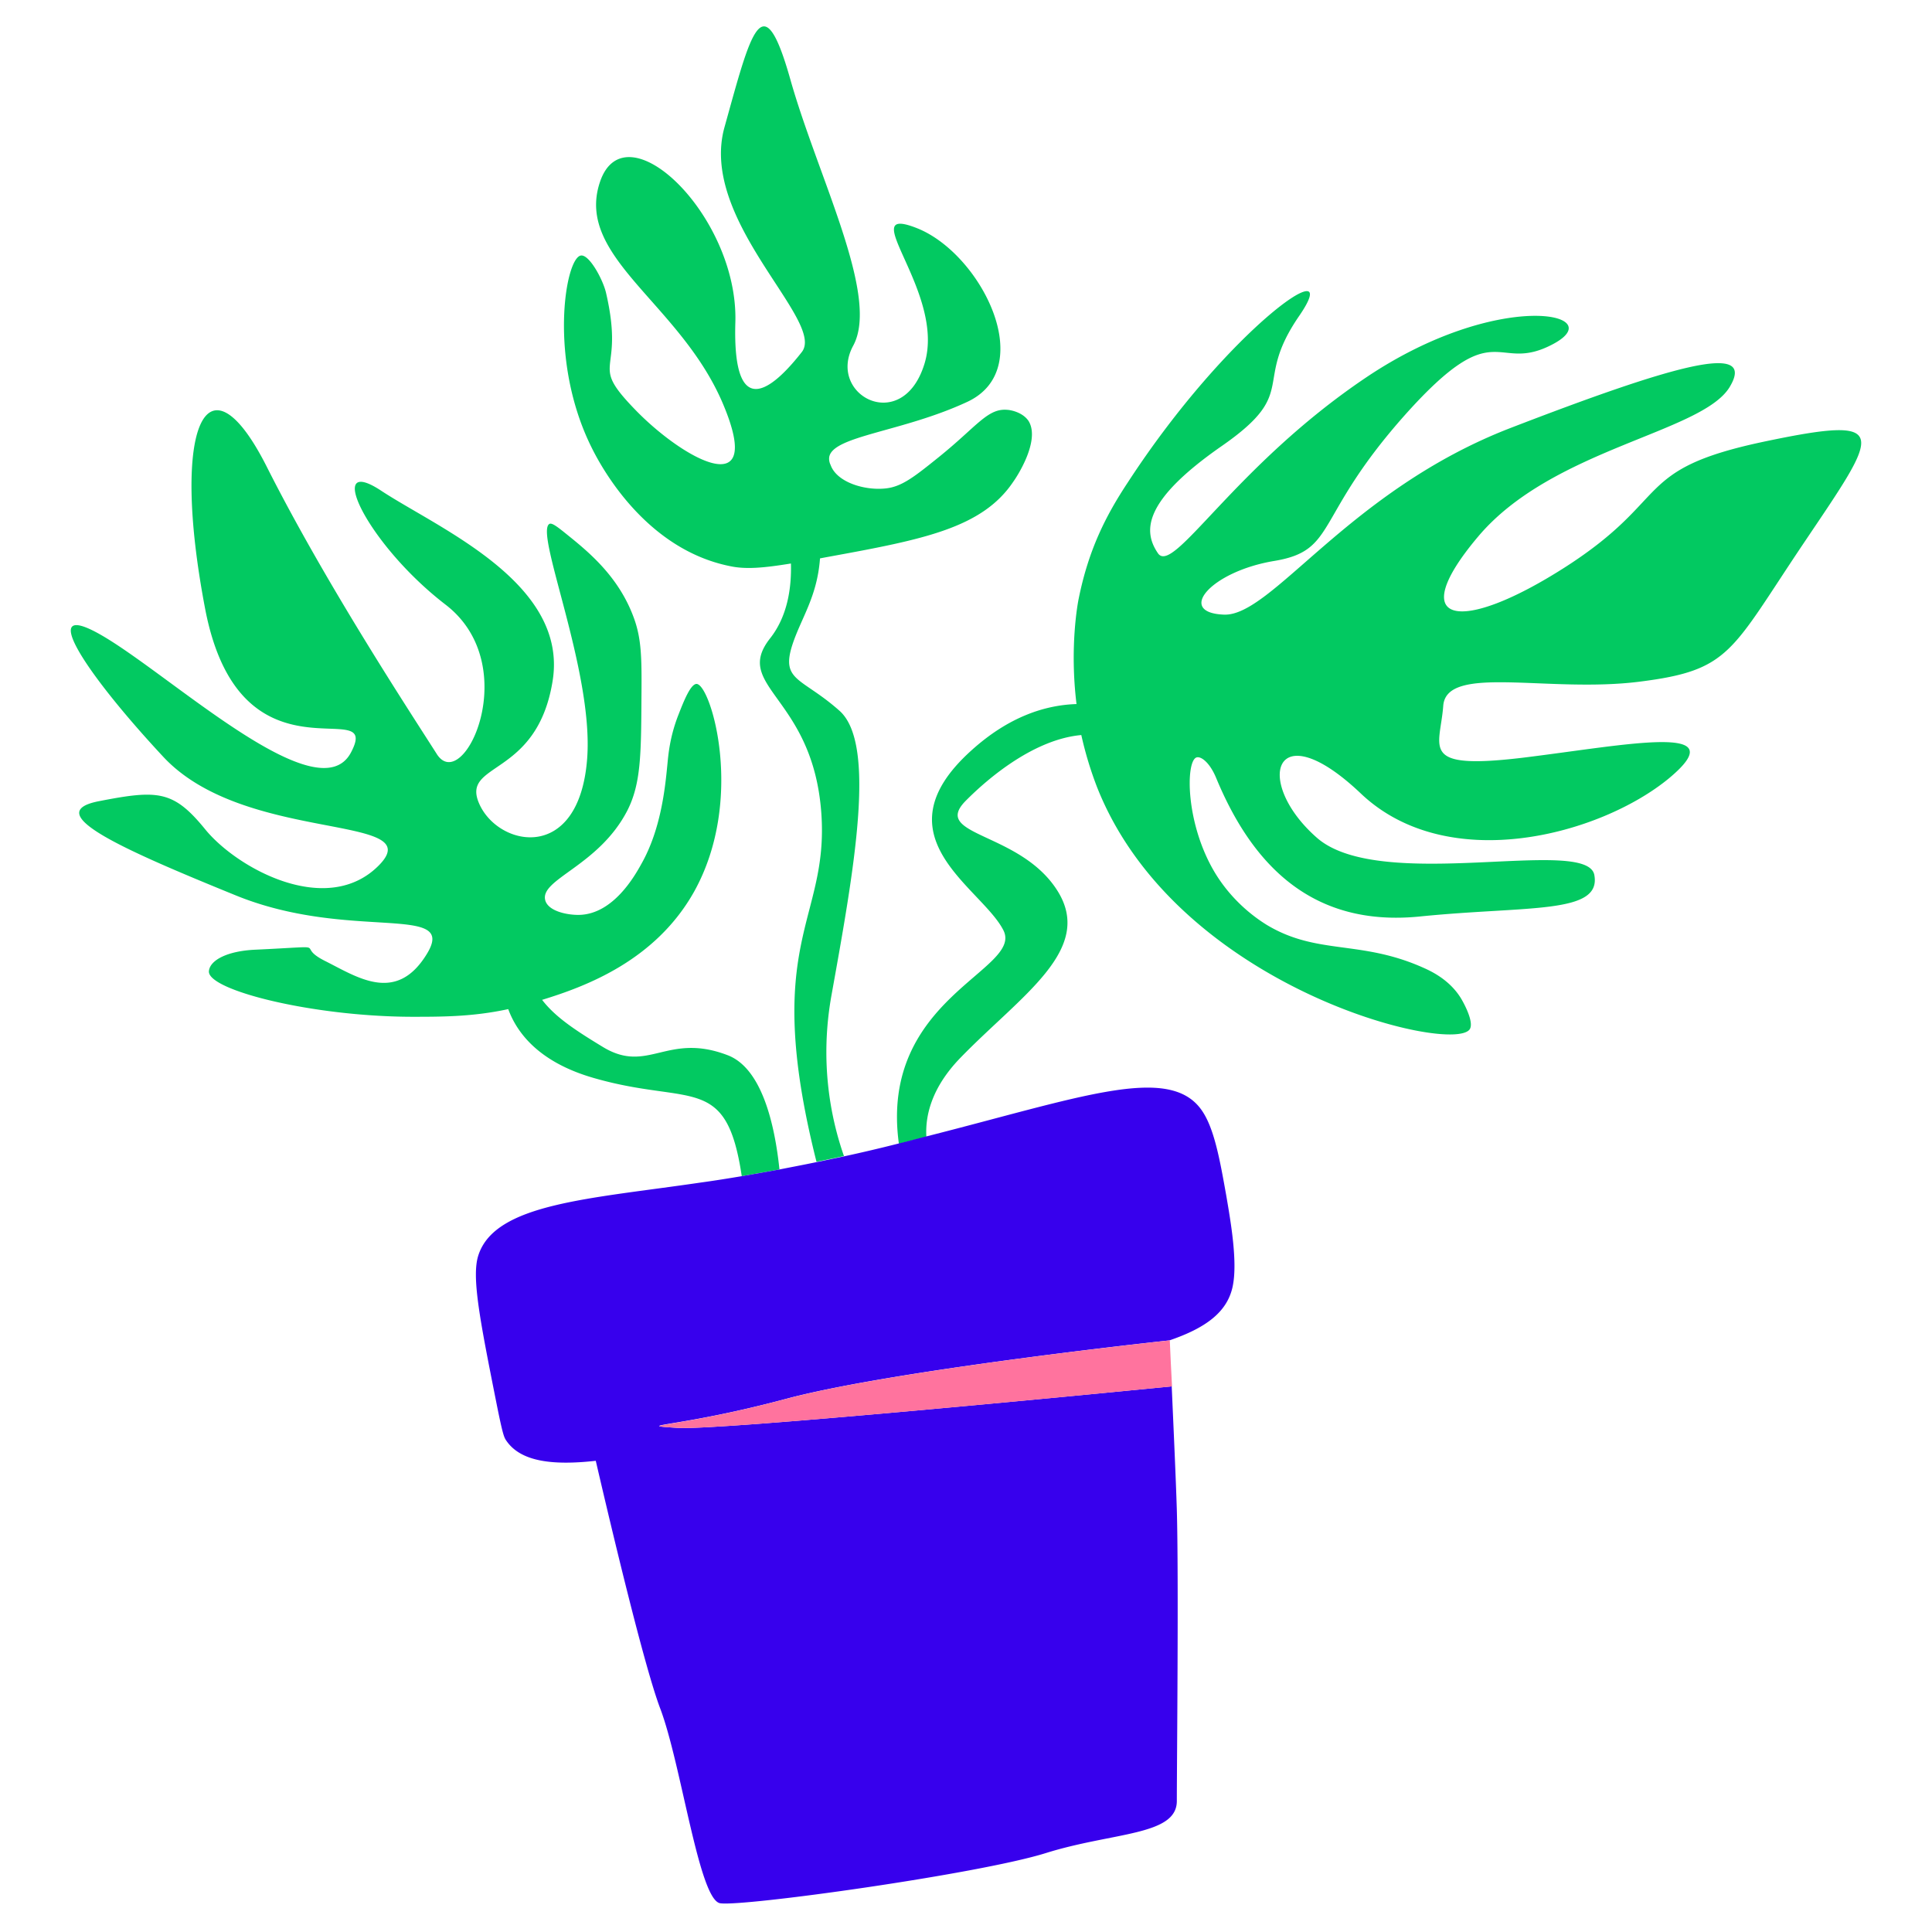
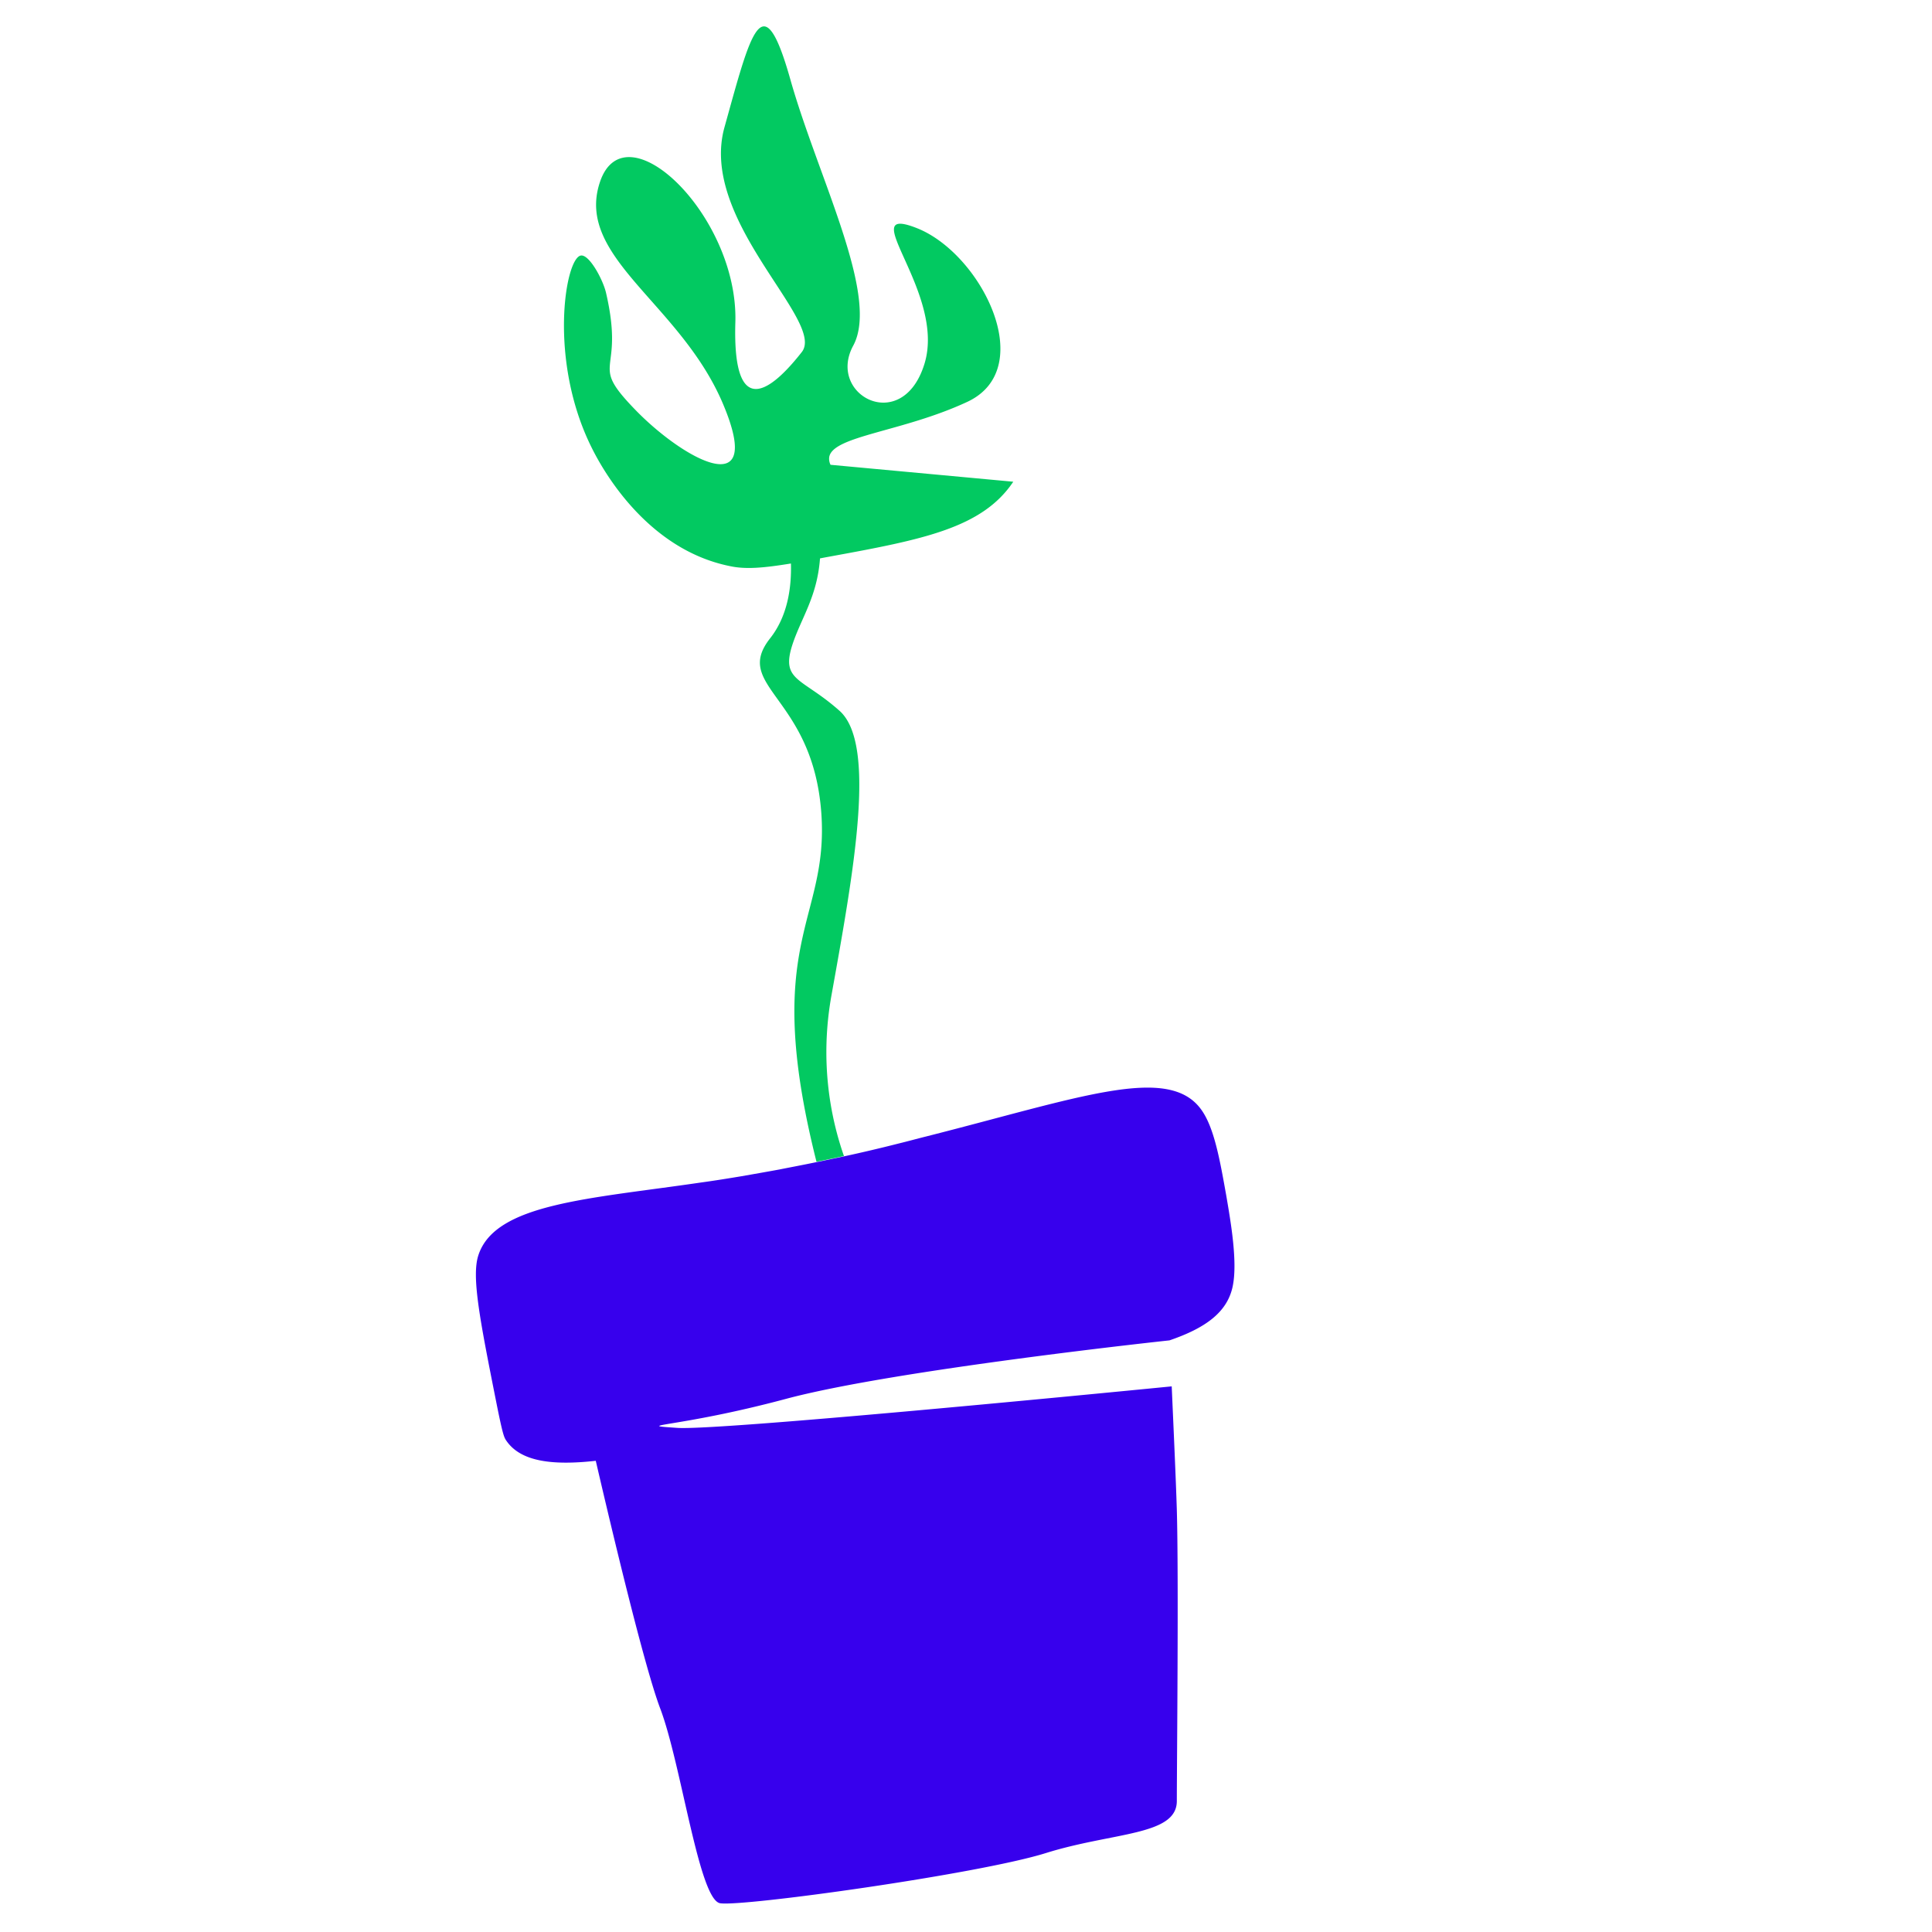
<svg xmlns="http://www.w3.org/2000/svg" width="201" height="201" fill="none">
-   <path d="M81.091 121.669c-1.296.232-2.592.465-3.921.698-1.596-10.735-5.285-7.312-15.354-10.203-5.584-1.595-7.976-4.553-8.94-7.178-3.689.797-6.846.797-10.07.797-10.402-.033-21.27-2.791-21.07-4.752.1-1.13 1.895-2.094 4.82-2.227 8.54-.399 3.887-.532 7.244 1.163 3.39 1.695 7.444 4.52 10.635-.764 3.19-5.284-8.076-1.23-19.907-6.049-11.831-4.818-20.405-8.607-14.224-9.803 6.148-1.197 7.743-1.13 11.067 2.957 3.323 4.055 12.662 9.173 18.045 3.723 5.384-5.45-14.024-2.194-22.465-11.333-8.508-9.14-13.36-16.85-5.916-12.33 7.444 4.52 22.2 18.212 25.49 11.898 3.323-6.314-11.532 4.187-15.188-14.955-3.655-19.176.233-26.986 6.415-14.756 6.148 12.197 14.888 25.49 17.68 29.877 2.758 4.387 9.139-9.206.93-15.52S33.7 47.126 39.65 51.048c5.949 3.921 19.475 9.571 17.846 19.774-1.628 10.202-9.67 8.374-7.61 12.861 2.027 4.453 10.369 6.115 11.2-4.752.697-9.106-5.517-23.563-3.922-24.427.266-.133.83.3 1.894 1.163 2.227 1.795 5.284 4.32 6.846 8.508.864 2.293.864 4.354.831 8.441-.033 5.95-.066 8.94-1.462 11.698-2.991 5.816-9.173 7.146-8.541 9.372.332 1.13 2.326 1.529 3.556 1.496 3.523-.1 5.75-4.055 6.447-5.318 2.027-3.589 2.46-7.876 2.692-10.269.1-.997.233-2.891 1.163-5.25.532-1.363 1.263-3.224 1.895-3.19 1.495.132 5.051 12.03-.266 21.6-4.022 7.18-11.266 9.871-15.82 11.267 1.396 1.828 3.557 3.223 6.348 4.918 4.686 2.825 6.647-1.562 12.928.831 3.556 1.33 4.918 7.112 5.417 11.898ZM187.77 56.332c-7.743 11.499-7.677 13.393-17.215 14.59-9.538 1.196-20.106-1.861-20.405 2.525-.332 4.387-2.592 6.68 8.275 5.384 10.867-1.33 22.266-3.722 15.188 2.16-7.112 5.85-22.965 10.17-32.037 1.562-9.073-8.607-11.2-1.196-4.553 4.62 6.646 5.782 28.082-.233 28.846 3.855.765 4.12-6.946 3.19-18.145 4.32-11.2 1.13-17.448-5.35-21.203-14.423-.665-1.595-1.562-2.26-2.027-2.127-1.163.332-1.197 7.012 2.027 12.197 1.994 3.19 4.619 4.818 5.251 5.217 5.284 3.19 9.77 1.529 16.351 4.487.897.398 2.891 1.362 4.021 3.423.166.299 1.229 2.226.764 2.957-1.794 2.659-30.442-4.253-38.75-25.124a37.927 37.927 0 0 1-1.662-5.483c-4.818.432-9.537 4.32-12.063 6.879-3.556 3.656 5.683 3.157 9.571 9.305s-3.789 10.901-10.103 17.414c-2.99 3.091-3.656 6.016-3.523 8.209-.93.233-1.894.465-2.858.731-2.093-15.187 12.994-18.079 10.868-22.233-2.26-4.453-13.26-9.737-3.357-18.677 3.955-3.59 7.777-4.752 10.967-4.852-.731-5.949.133-10.535.233-11 1.03-5.085 2.824-8.608 5.084-12.03 10.535-16.185 22.765-24.494 17.847-17.349-4.919 7.146.133 7.843-8.043 13.526-8.175 5.683-8.242 8.84-6.647 11.167 1.596 2.326 7.91-9.04 21.635-18.279 13.726-9.238 25.524-6.713 19.475-3.489-6.048 3.224-5.716-3.456-15.354 7.311-9.604 10.768-7.045 14.158-13.659 15.254-6.613 1.097-10.235 5.384-5.25 5.584 4.985.232 12.961-12.895 29.81-19.409 16.816-6.48 25.689-9.072 22.831-4.287-2.858 4.786-18.478 6.414-26.188 15.587-7.71 9.139-1.994 10.269 9.139 3.124 11.1-7.146 6.913-10.103 20.539-12.995 13.559-2.858 12.063-1.13 4.32 10.37Z" fill="#02C961" />
  <path d="M128.216 133.965c-.598 2.559-2.758 4.188-6.547 5.484 0 0-28.58 3.057-39.88 6.081-11.3 3.025-16.218 2.692-11.3 3.025 4.288.265 41.609-3.357 51.413-4.321.199 4.52.432 9.605.532 12.862.199 7.012 0 26.653 0 30.275s-6.614 3.224-13.626 5.417c-7.012 2.193-31.671 5.617-33.898 5.218-2.194-.399-4.021-14.424-6.215-20.239-1.661-4.354-5.084-18.777-6.713-25.789-4.486.498-7.81.099-9.305-2.094-.233-.332-.366-.632-.964-3.589-1.794-9.007-2.692-13.526-1.927-15.753 1.794-5.35 11.565-5.816 23.097-7.511 1.462-.199 2.891-.432 4.287-.664 1.33-.233 2.659-.466 3.921-.698 1.33-.266 2.593-.499 3.855-.765a365.38 365.38 0 0 0 2.859-.598 159.99 159.99 0 0 0 5.65-1.329c.963-.233 1.927-.499 2.857-.731 16.019-4.055 25.224-7.544 28.647-2.825 1.363 1.861 1.961 5.284 2.626 9.006.432 2.559 1.229 6.979.631 9.538Z" fill="#3700ED" />
-   <path d="M105.418 50.117c-3.224 4.82-9.405 6.016-19.043 7.777-.365.067-.731.133-1.063.2-.3 4.054-1.994 6.247-2.892 9.039-1.196 3.755 1.03 3.357 4.919 6.813 3.888 3.456 1.495 16.65-.83 29.577-1.264 7.013-.067 12.862 1.295 16.75-.93.199-1.894.399-2.858.598-5.816-23.097 1.33-24.925.499-36.324-.898-12.13-9.306-13.094-5.318-18.145 1.828-2.326 2.227-5.284 2.16-7.777-2.858.465-4.719.632-6.38.266-8.641-1.761-13.227-10.036-14.357-12.33-4.52-9.072-2.758-19.674-1.13-19.973.864-.166 2.293 2.46 2.625 3.855 2.028 8.74-1.927 7.046 2.991 12.13 4.919 5.118 13.626 10.004 9.206-.498-4.42-10.535-15.454-15.287-12.828-23.13 2.625-7.843 14.423 3.522 14.09 14.59-.332 11.099 4.388 6.313 6.913 3.09 2.526-3.224-10.767-13.66-8.042-23.396C78.1 3.457 79.33-1.992 82.22 8.244c2.891 10.235 9.338 22.565 6.547 27.716-2.792 5.151 5.118 9.339 7.411 1.894 2.293-7.444-7.478-16.75-.798-14.124 6.68 2.626 12.729 14.59 5.251 18.08-6.713 3.123-13.925 3.522-14.357 5.715a1.39 1.39 0 0 0 .133.831c.632 1.828 3.556 2.692 5.716 2.46 1.695-.167 3.025-1.23 5.584-3.29 3.954-3.191 5.051-5.085 7.112-4.886.133 0 1.528.166 2.193 1.163 1.263 2.06-1.296 5.916-1.595 6.315Z" fill="#02C961" />
-   <path d="M121.934 144.234c-9.77.964-47.124 4.586-51.412 4.321-4.918-.3 0 0 11.3-3.025 11.3-3.024 39.88-6.081 39.88-6.081.066 1.429.133 3.057.232 4.785Z" fill="#FF739E" />
+   <path d="M105.418 50.117c-3.224 4.82-9.405 6.016-19.043 7.777-.365.067-.731.133-1.063.2-.3 4.054-1.994 6.247-2.892 9.039-1.196 3.755 1.03 3.357 4.919 6.813 3.888 3.456 1.495 16.65-.83 29.577-1.264 7.013-.067 12.862 1.295 16.75-.93.199-1.894.399-2.858.598-5.816-23.097 1.33-24.925.499-36.324-.898-12.13-9.306-13.094-5.318-18.145 1.828-2.326 2.227-5.284 2.16-7.777-2.858.465-4.719.632-6.38.266-8.641-1.761-13.227-10.036-14.357-12.33-4.52-9.072-2.758-19.674-1.13-19.973.864-.166 2.293 2.46 2.625 3.855 2.028 8.74-1.927 7.046 2.991 12.13 4.919 5.118 13.626 10.004 9.206-.498-4.42-10.535-15.454-15.287-12.828-23.13 2.625-7.843 14.423 3.522 14.09 14.59-.332 11.099 4.388 6.313 6.913 3.09 2.526-3.224-10.767-13.66-8.042-23.396C78.1 3.457 79.33-1.992 82.22 8.244c2.891 10.235 9.338 22.565 6.547 27.716-2.792 5.151 5.118 9.339 7.411 1.894 2.293-7.444-7.478-16.75-.798-14.124 6.68 2.626 12.729 14.59 5.251 18.08-6.713 3.123-13.925 3.522-14.357 5.715a1.39 1.39 0 0 0 .133.831Z" fill="#02C961" />
</svg>